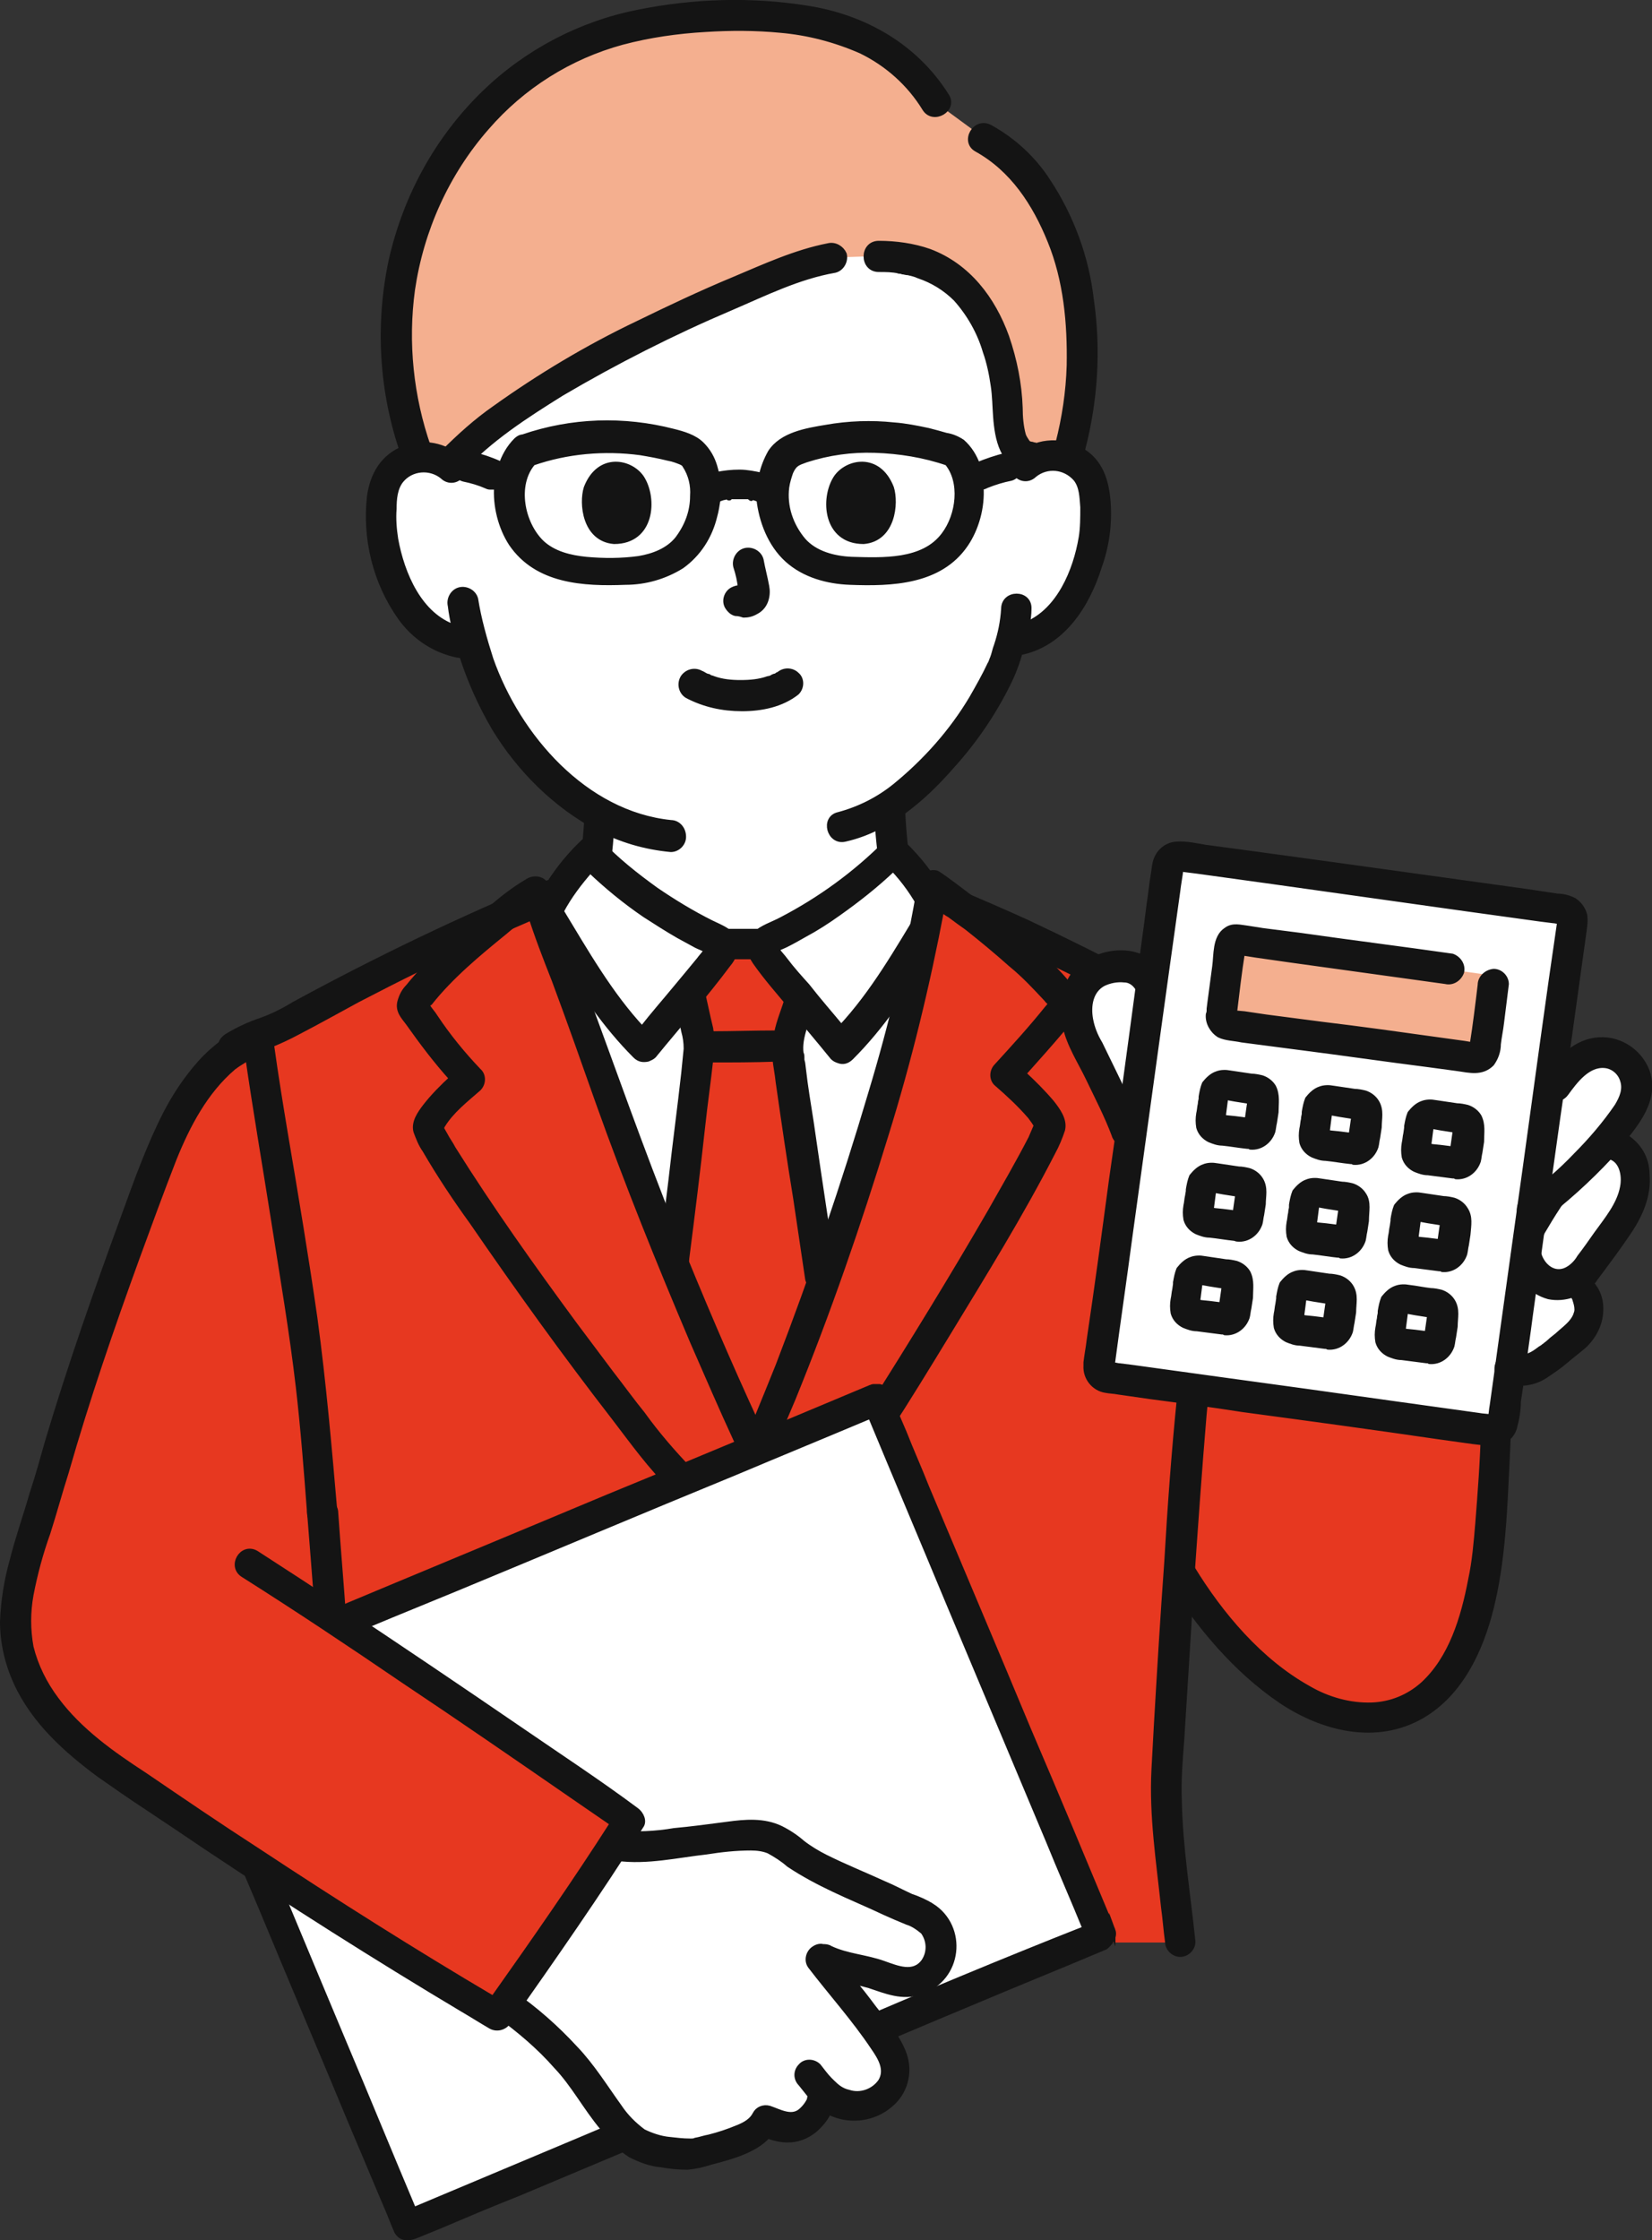
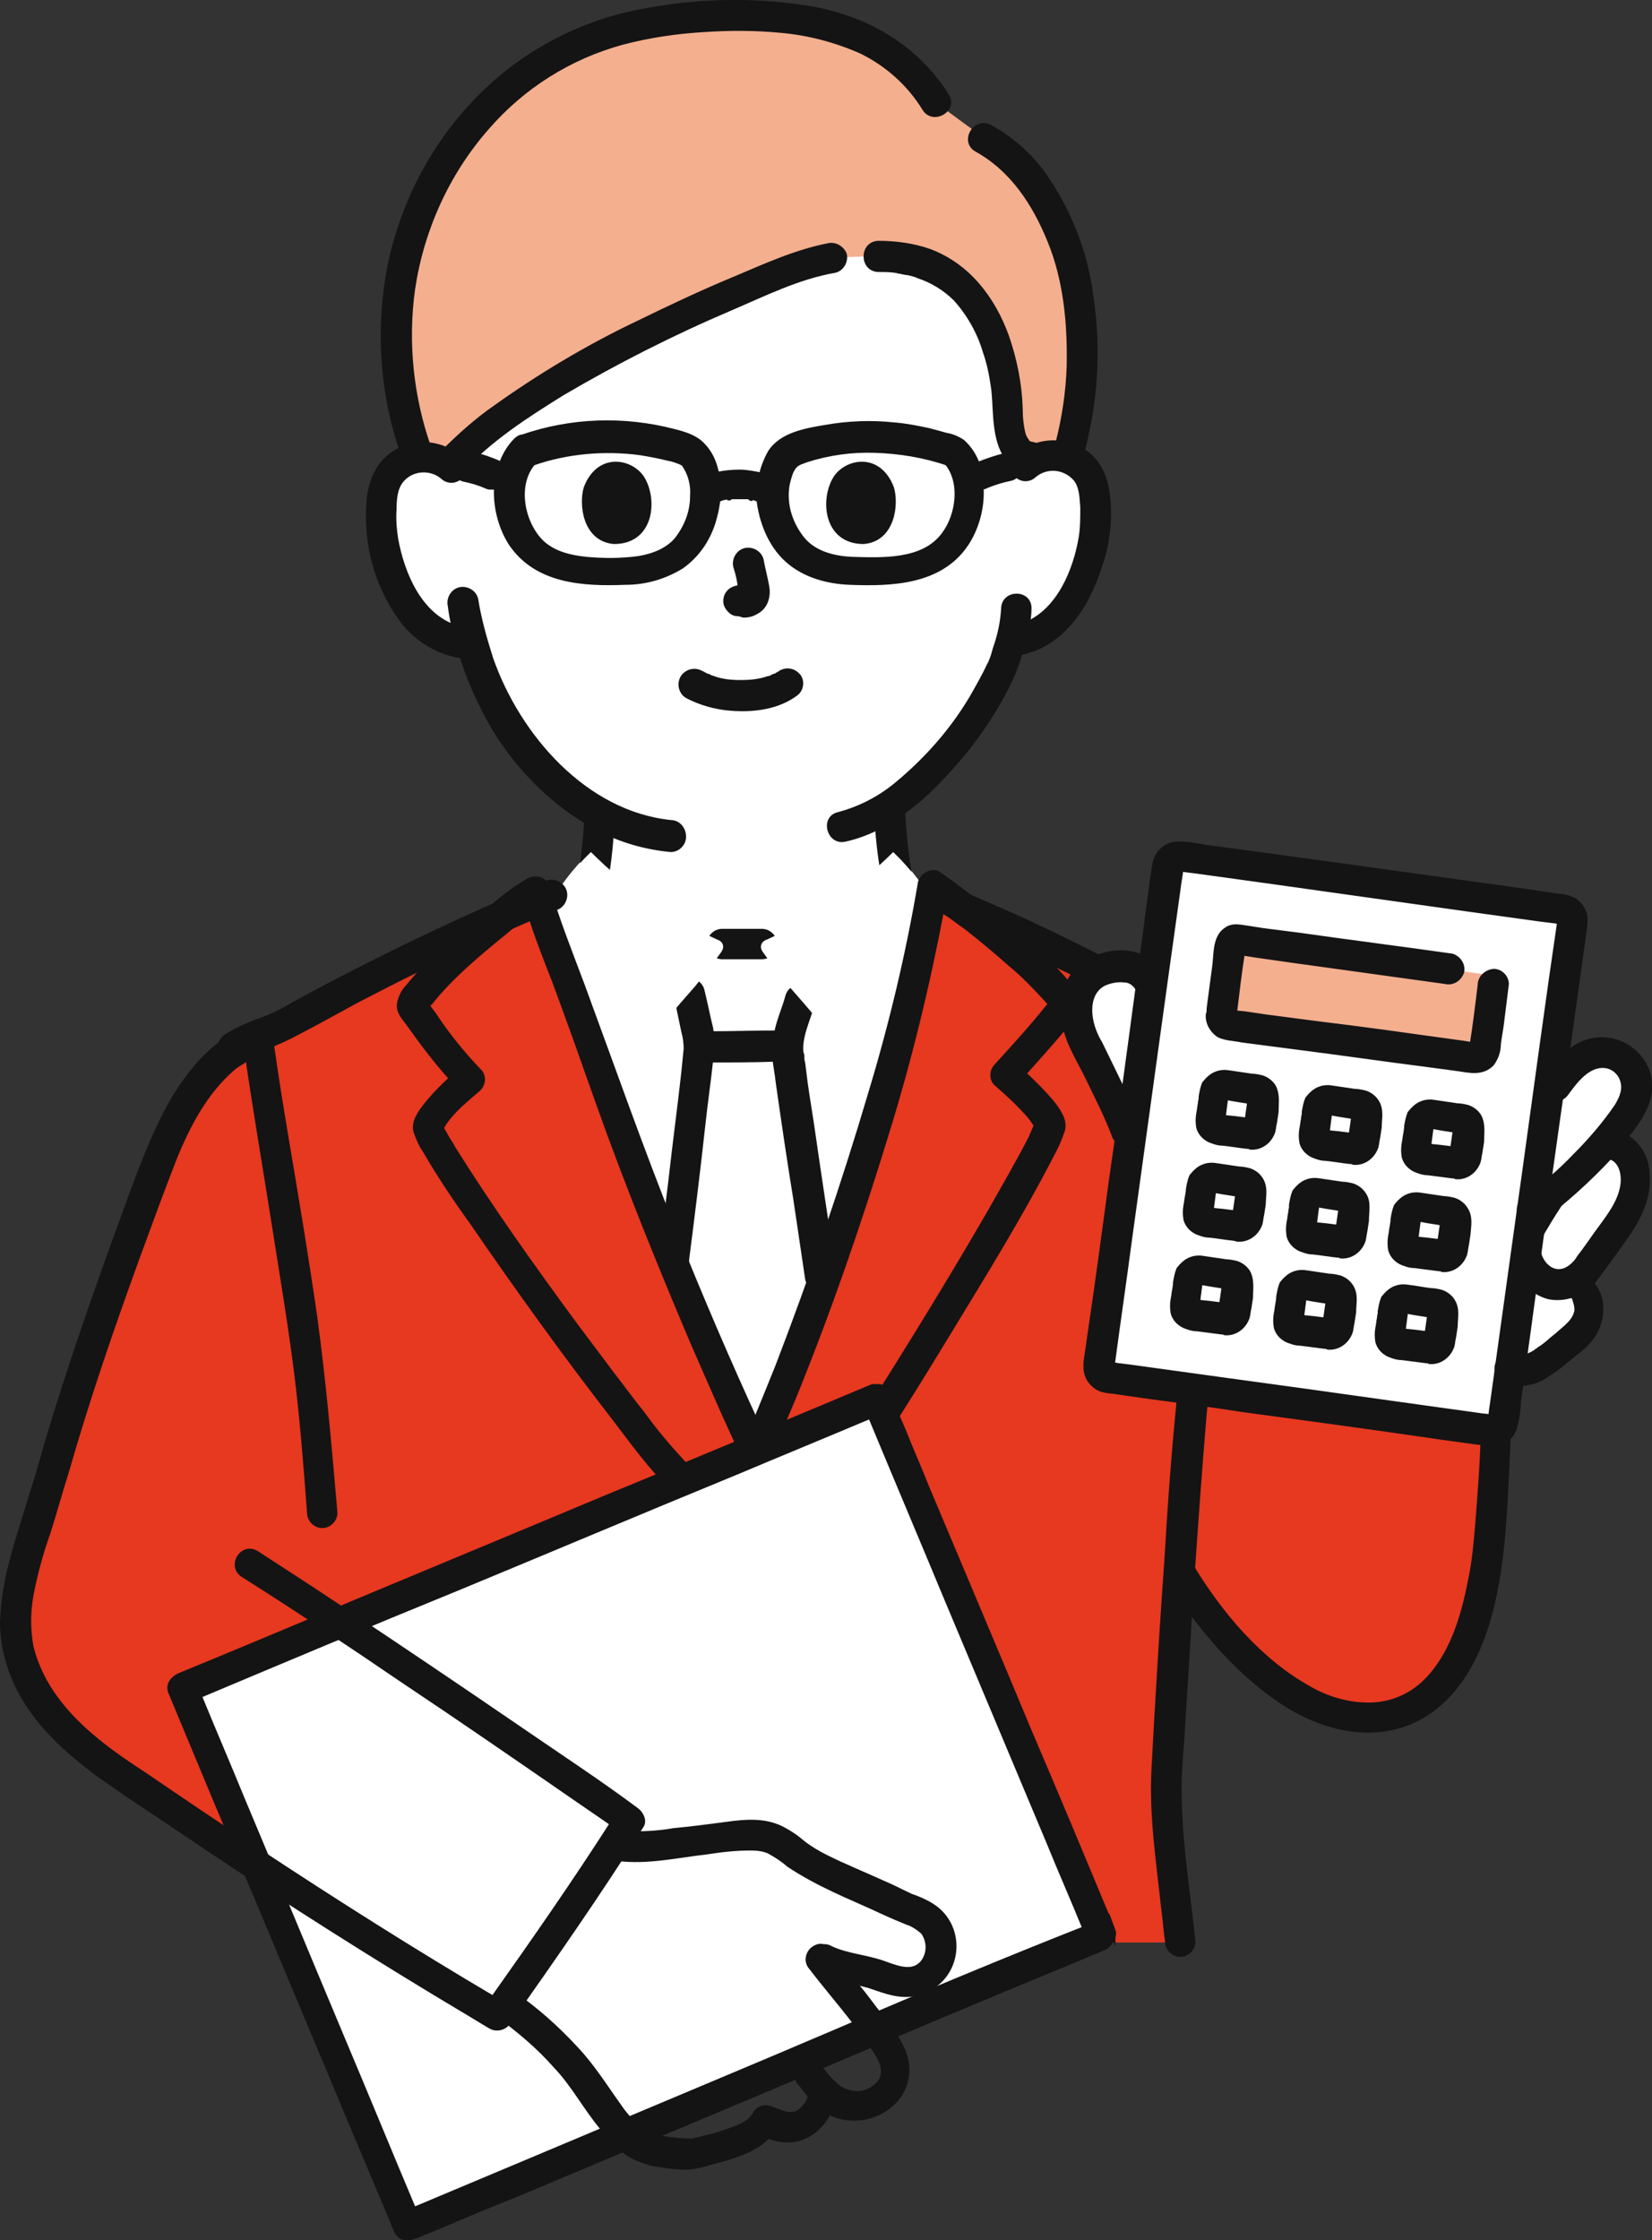
<svg xmlns="http://www.w3.org/2000/svg" id="レイヤー_1" viewBox="0 0 206.6 280">
  <rect x="0" y="0" width="206.6" height="280" fill="#333333" stroke="none" />
  <style>.st0{fill:#e73820}.st1{fill:#fff}.st2{fill:#f4af8f}.st3{stroke-linecap:round;stroke-linejoin:round}.st3,.st4,.st5{fill:#141414;stroke:#141414;stroke-width:.8;stroke-miterlimit:10}.st5{stroke-width:.5;stroke-linecap:round;stroke-linejoin:round}</style>
  <path class="st0" d="M185.6 154.1c-1-8.9-33.6-24.9-35.3-25.8-10.6-5.7-19.7-10.5-31.7-15.5 0 0-.9-.3-2.1-.8-.7 3.5-2.3 11.8-4.6 20.3-.5 1.7-.9 3.4-1.4 5.1-5 16.9-11.1 33.5-15.9 44.2-.7-1.5-1.1-2.4-1.1-2.4-4.3-9.3-12.4-28.1-18.2-44.9-3.4-9.6-6.3-17-7.8-21.6-12.2 5-21.5 9.9-32.2 15.7-2.5 1.3-5.7 1.6-7.4 4.2-2.2 2-5 5.6-7.2 10.9-4.3 10.6-11.5 31.4-14.5 42-2.8 10.1-6.4 16.9-2.6 24.6 3.8 7.8 12.1 12.3 18.1 16.3 6.5 4.4 13.2 8.8 19.8 13-.1 1.2-.2 2.3-.4 3.4h106.6c-.2-1.6-.3-3.3-.5-5-.6-5.4-1.4-10.9-1.1-16.3.2-2.8.8-13.8 1.6-25.1l.3.6c5 8 15 19.3 25 17.8 11.1-1.6 13.1-15.9 13.7-24.8.6-12.1.3-24.1-1.1-35.9z" />
  <path class="st1" d="M128.3 58.2c1.2-1 2.7-1.5 4.3-1.3 1.5.2 2.8 1.1 3.6 2.4.4.9.7 1.9.7 2.9.3 3.9-.4 7.8-2.2 11.3-.8 1.8-2 3.3-3.5 4.6-1.2 1-2.7 1.6-4.2 1.9l-.7.1c-.3 1.3-.7 2.4-.9 2.9-1.1 3-6.8 12.6-14.2 17.5 0 3 .3 6 .9 9 .5 2.9.3 5.5 4.4 7 .3.1 4.7 2.2 5.4 2.4 0 0-1.3 22.3-30.5 22.3s-24.3-23.8-24.3-23.8c.5-.2 2.5-.9 2.7-1 4-1.5 3.9-4.1 4.4-7 .5-2.7.7-5.4.9-8.1-3.5-2-6.5-4.6-9-7.7-3.2-4-5.6-8.6-6.9-13.5l-1.4-.2c-1.5-.3-3-.9-4.2-1.9-1.6-1-2.8-2.6-3.6-4.4-1.8-3.5-2.5-7.4-2.2-11.3 0-1 .3-2 .7-2.9.8-1.3 2.1-2.2 3.6-2.4 1.5-.2 3.1.2 4.3 1.3 0 0-.4-34.2 36.7-34.2 38-.1 35.2 34.1 35.2 34.1z" />
  <path class="st2" d="M117 12.8C110.6 2.3 98 1.4 87.9 2.1c-11.7.8-20.6 4-28.4 13C48 28.4 47.9 44.9 52.3 57c1.4-.2 2.9.2 4 1 6-6.8 21.7-16 42.8-24.4 1.6-.6 3.2-1.1 4.9-1.4l5.9-.2c5.7 0 13.1 2.1 15.6 14.6 1.1 4.2-.8 11 4.6 10.5.8-.3 1.7-.4 2.5-.2.3 0 .5.1.8.2 2.9-8.8 2.2-20.3-.4-27.1-1.8-4.5-4.5-9.8-10-12.8l-6-4.4z" />
  <path class="st3" d="M53.5 55.9c-2.2-6.3-2.9-13.1-2-19.7 1.1-7.5 4.3-14.6 9.3-20.3 4.5-5.2 10.4-8.9 17-10.7 3.4-.9 6.9-1.4 10.4-1.6 3.1-.2 6.3-.2 9.4.1 3.5.3 6.9 1.2 10.1 2.6 3.3 1.6 6.1 4.1 8 7.2 1 1.7 3.7.1 2.6-1.5-3.9-6.2-10.3-9.8-17.4-10.9C94 0 86.8.2 79.9 1.6 72.7 3 66 6.5 60.7 11.6c-5.9 5.7-9.9 13-11.7 21-1.7 8-1.2 16.4 1.5 24.1.7 1.9 3.6 1.1 3-.8zm68.7-37.3c4.5 2.5 7.3 6.8 9.2 11.5 2 4.9 2.5 10.3 2.4 15.6-.1 3.3-.6 6.6-1.4 9.7-.5 1.9 2.4 2.7 2.9.8 1.6-6.1 2-12.5 1.1-18.7-.6-5.3-2.5-10.4-5.4-14.8-1.8-2.8-4.3-5.1-7.2-6.7-1.8-1-3.3 1.7-1.6 2.6z" />
  <path class="st3" d="M103.6 30.8c-4.1.8-8 2.6-11.8 4.2-4.1 1.7-8.1 3.6-12 5.5-6.3 3-12.3 6.6-17.9 10.6-2.3 1.6-4.4 3.5-6.4 5.5-1.3 1.4.8 3.6 2.1 2.1 3.6-3.9 8.1-6.8 12.6-9.6 6.8-4 13.9-7.6 21.2-10.7 4.2-1.8 8.4-3.9 13-4.7.8-.2 1.3-1.1 1.1-1.9-.3-.7-1.1-1.2-1.9-1zm6.3 2.8c.9 0 1.7 0 2.6.2-.4 0 .3 0 .4.1.2 0 .4.1.7.1.4.1.9.2 1.3.4 1.8.6 3.4 1.6 4.7 2.9 1.7 1.9 3 4.2 3.7 6.6.5 1.4.8 2.9 1 4.3.2 1.3.2 2.6.3 3.9.2 2.7.8 6 4 6.6.8.2 1.6-.3 1.9-1.1.2-.8-.3-1.6-1.1-1.9-.2 0-.3-.1-.5-.1 0 0-.3-.1-.1 0-.3-.1-.1 0-.4-.3-.2-.3-.4-.6-.5-.9-.3-1.1-.4-2.3-.4-3.4-.1-3-.7-6-1.7-8.9-1.7-4.7-4.8-8.8-9.6-10.6-2-.7-4.2-1-6.3-1-2 0-2 3.1 0 3.1zm74.2 120.9c1.4 8 1.9 16.2 1.5 24.3-.1 3.9-.4 7.8-.7 11.6-.2 2.4-.4 4.8-.9 7.1-.9 4.7-2.4 9.8-6 13.1-1.8 1.6-4 2.5-6.4 2.6-2.8.1-5.6-.7-8-2.1-6.1-3.4-11-9.2-14.6-15.1-1-1.7-3.7-.1-2.6 1.5 3.6 5.7 8.2 11.2 13.8 15 5.2 3.5 11.9 5.2 17.6 1.9 4.8-2.8 7.3-8.2 8.6-13.4 1.5-6 1.7-12.4 2-18.5.5-9.7.3-19.3-1.4-28.9-.2-.8-1.1-1.3-1.9-1.1-.7.3-1.2 1.2-1 2z" />
  <path class="st1" d="M114.8 109.9c-.9-1.2-1.9-2.4-3-3.4-4.5 4.5-9.8 8.2-15.7 10.9-.3.1-.7.3-.8.7-.1.3 0 .6.2.9h-5.4c.2-.3.2-.6.2-.9-.1-.3-.5-.5-.8-.7-5.8-2.7-11.1-6.4-15.7-10.9-2.2 2.1-4.1 4.6-5.5 7.4l-.2.4c1.6 4.8 4.2 11.7 7 19.9C81 151 89 169.8 93.3 179.1l1.1 2.4c4.8-10.7 10.8-27.3 15.9-44.2 2.8-9.4 4.9-20.1 5.8-25.1-.3-.8-.8-1.5-1.3-2.3z" />
  <path class="st3" d="M109.7 101c.1 2.4.3 4.9.7 7.3.2 1.7.5 3.4.9 5 .5 1.7 1.6 3.1 3.1 4 .5.3.9.5 1.4.7.1 0 .6.2.2.1-.3-.1 0 0 0 0 .5.2 1 .4 1.5.7 1.2.5 2.4 1.1 3.6 1.6.7.4 1.6.2 2.1-.5.4-.7.2-1.7-.5-2.1-1.3-.6-2.5-1.2-3.8-1.7-1.3-.6-2.9-1-3.9-2.1-.4-.5-.7-1.1-.9-1.8-.2-.8-.3-1.7-.4-2.6-.5-2.8-.8-5.7-.9-8.5-.1-2-3.1-2-3.1-.1zm-42.2 18.1c1.3-.5 2.7-.9 4-1.5 1.6-.8 2.9-2.2 3.4-3.8.4-1.5.7-3.1.9-4.6.4-2.5.6-5 .7-7.5.1-2-3-2-3 0-.1 2.2-.3 4.4-.6 6.6-.2 1.4-.4 2.9-.8 4.3-.1.5-.3.9-.6 1.3-.4.5-1 .9-1.6 1.2-1.1.5-2.2.8-3.3 1.2-.8.2-1.3 1.1-1.1 1.9.4.7 1.2 1.2 2 .9z" />
-   <path class="st0" d="M99.4 127.1c.3-.8.5-1.6.7-2.3-.5-.6-.9-1.1-1.3-1.6-1.2-1.3-2.2-2.7-3.2-4.2-.2-.3-.2-.6-.2-.9h-5c.1.3 0 .6-.2.9-1 1.4-2.1 2.8-3.2 4.2l-.6.8c.2 1.2.5 2.4.8 3.6.1.3.2.6.2 1 .2.7.3 1.4.4 2.2 0 .5-1.7 14.5-3.3 27.3 3.5 8.6 6.8 16.2 9.1 21.1 0 0 .4.9 1.1 2.4 2.5-5.7 5.4-13 8.3-21.1-2-13.2-4.3-28.7-4.3-29.5-.1-1.4.2-2.7.7-3.9z" />
  <path class="st3" d="M104.1 158.8c-.8-5.6-1.7-11.3-2.5-16.9-.3-2.2-.7-4.4-1-6.6l-.3-2.4-.1-.4v-.3c0-.2 0-.4-.1-.5-.3-2.1.9-4.3 1.4-6.3.5-1.9-2.4-2.7-2.9-.8-.4 1.5-1.1 3-1.4 4.6-2.8 0-5.6.1-8.3.1 0-.2-.1-.5-.1-.7-.4-1.6-.7-3.2-1.1-4.8-.2-.8-1.1-1.3-1.9-1.1-.8.2-1.3 1.1-1.1 1.9.3 1.4.6 2.9.9 4.3.2.7.3 1.4.3 2.2l-.3 3c-.5 4.5-1.1 8.9-1.6 13.4-.4 3.3-.8 6.5-1.2 9.8 0 .8.7 1.5 1.5 1.5s1.5-.7 1.5-1.5c.7-5.5 1.4-11.1 2-16.6.3-2.8.7-5.5 1-8.3 2.7 0 5.5 0 8.2-.1.1 1 .3 1.9.4 2.9.7 4.9 1.4 9.7 2.2 14.6.5 3.4 1 6.7 1.5 10.1.2.8 1.1 1.3 1.9 1.1.9-.6 1.3-1.4 1.1-2.2zm-8.8-42.3h-5c-.8 0-1.5.7-1.5 1.5s.7 1.5 1.5 1.5h5c.8 0 1.5-.7 1.5-1.5s-.7-1.5-1.5-1.5z" />
  <path class="st1" d="M105.2 131c5-5 8.3-11 12-17.1-1.4-2.8-3.2-5.2-5.5-7.4-4.5 4.5-9.8 8.2-15.7 10.9-.3.1-.7.3-.8.7-.1.3 0 .6.2.9 1 1.4 2.1 2.8 3.2 4.2 2.3 2.6 5.1 5.9 6.6 7.8zm-24.8 0c-5-5-8.3-11-12-17.1 1.4-2.8 3.2-5.2 5.5-7.4 4.5 4.5 9.8 8.2 15.7 10.9.3.1.7.3.8.7.1.3 0 .6-.2.9-1 1.4-2.1 2.8-3.2 4.2-2.3 2.6-5.1 5.9-6.6 7.8z" />
-   <path class="st3" d="M118.7 113.5c-.2-.6-.5-1.2-.9-1.7-1.3-2.3-3-4.5-4.9-6.3-.6-.6-1.5-.6-2.1 0-3.8 3.8-8.2 7-13 9.5-1.1.6-2.5 1-3.4 1.9-.9 1-.6 2.3.1 3.3 1.4 2 3 3.8 4.5 5.6 1.7 2.1 3.5 4.2 5.2 6.3.2.2.4.3.7.4.5.2 1 .1 1.5-.4 3.8-3.8 6.8-8.3 9.6-12.9.7-1.2 1.4-2.3 2.1-3.5.2-.8.8-1.4.6-2.2zM98.1 120c-.2-.3-.8-.9-1.1-1.4.1 0 .1-.1.2-.1.4-.2.7-.3 1.1-.5.8-.4 1.5-.8 2.2-1.2 1.5-.8 2.9-1.7 4.3-2.7 2.4-1.7 4.7-3.5 6.9-5.6 1.5 1.6 2.7 3.3 3.7 5.2-3.1 5.1-6.1 10.4-10.2 14.8-1.4-1.7-2.9-3.4-4.3-5.2-.9-1-1.9-2.1-2.8-3.3zm-9.2-4.6c-2.4-1.2-4.7-2.6-6.9-4.1-2.5-1.8-4.9-3.7-7-5.9-.6-.6-1.5-.6-2.1 0-1.9 1.8-3.6 4-4.9 6.3-.4.5-.7 1.1-.9 1.7-.2.8.4 1.5.7 2.1.7 1.2 1.4 2.3 2.1 3.5 2.8 4.6 5.8 9.1 9.6 12.9.5.5 1 .5 1.5.4.2-.1.5-.2.7-.4 3.1-3.8 6.4-7.5 9.3-11.4.6-.7 1-1.6 1-2.5-.3-1.5-1.9-2-3.1-2.6zm-4.3 8.1c-1.4 1.7-2.9 3.4-4.3 5.2-4.1-4.4-7.1-9.7-10.2-14.8 1-1.9 2.3-3.6 3.7-5.2 2.1 2 4.4 3.9 6.9 5.6 1.4.9 2.8 1.8 4.2 2.6.7.4 1.5.8 2.2 1.2.4.2.7.3 1.1.5.1 0 .2.1.3.1-.3.5-.8 1-1 1.3-.9 1.1-1.9 2.3-2.9 3.5zm4.4-4.7c0 .1 0 .1 0 0 .2.1.1.1 0 0zM38.8 189c.6 7.5 1.2 15.1 1.7 22.6.4 5.5 1 11.1.5 16.6-.4 4.9-1 9.7-1.5 14.6 0 .8.7 1.5 1.5 1.5s1.5-.7 1.5-1.5c.8-7.5 2-15.1 1.6-22.7l-1.2-17.7c-.3-4.4-.7-8.9-1-13.3 0-.8-.7-1.5-1.5-1.5-.9-.1-1.6.6-1.6 1.4z" />
  <path class="st3" d="M31 131.6c1 7 2.2 13.9 3.3 20.9 1.1 7 2.3 14 3.1 20.9.6 5.2 1 10.4 1.4 15.7 0 .8.7 1.5 1.5 1.5s1.5-.7 1.5-1.5c-.7-8.1-1.4-16.2-2.5-24.3-1.1-7.7-2.4-15.4-3.7-23.1-.6-3.6-1.2-7.3-1.7-10.9-.2-.8-1.1-1.3-1.9-1.1-.7.3-1.2 1.1-1 1.9zm87.2-17.4c10.1 4.3 20 9.1 29.6 14.4 1.3.8 2.7 1.4 4.2 2 1.3.4 2.6 1 3.7 1.8.7.4 1.7.2 2.1-.5.4-.7.2-1.6-.5-2.1-2-1.5-4.7-2-6.9-3.2-2.5-1.3-4.9-2.7-7.4-4-4.8-2.5-9.8-5-14.7-7.3-3.1-1.4-6.1-2.7-9.2-4-.8-.2-1.6.3-1.9 1.1-.3.7.2 1.5 1 1.8z" />
  <path class="st3" d="M154.1 130.4l-3.6 23.1c-1 7-2.2 14-2.9 21.1-.7 6.9-1.2 13.8-1.6 20.7-.5 6.8-.9 13.6-1.3 20.4-.1 1.8-.2 3.7-.3 5.5-.3 5.8.6 11.5 1.2 17.2.2 1.4.3 2.9.5 4.3 0 .8.7 1.5 1.5 1.5s1.5-.7 1.5-1.5c-.6-5.9-1.6-11.8-1.7-17.7-.1-2.5.1-5 .3-7.5l1.2-19.2c.5-7.2 1-14.4 1.6-21.5.6-6.6 1.5-12.8 2.5-19.4 1.2-8 2.4-16.1 3.7-24.1l.3-2.1c.2-.8-.3-1.6-1.1-1.9-.7-.1-1.5.3-1.8 1.1z" />
  <path class="st0" d="M88.5 199.5c0-6.5 1.9-9.3 3.6-12.8 5-10 12.4-29.5 18.3-49.5 3.2-10.8 5.6-22.9 6.2-26.2.7.4 1.1.7 1.1.7 3.5 2 16.3 12.7 15.4 14-1.3 1.8-5.3 6.3-7.4 8.6 2.6 2.3 5.4 5 5.6 6.3.3 1.8-22.3 39.1-26.8 44.8l-16 14.1z" />
  <path class="st3" d="M134.7 125.5c0-.7-.3-1.3-.7-1.8-1.2-1.6-2.7-3.1-4.2-4.4-1.9-1.7-3.9-3.4-5.9-5-1.7-1.4-6.3-4.9-6.8-5.1-.8-.2-1.6.3-1.9 1.1-1.5 8.9-3.6 17.7-6.2 26.3-3.4 11.5-7.3 22.9-11.6 34.1-1.7 4.2-3.4 8.5-5.3 12.6-1.6 3.4-3.6 6.8-4.5 10.5-.6 2.8-.7 5.7-.4 8.6l.9 9.9c.9 9.7 1.9 19.4 3.1 29.1.1 1.2.3 2.3.4 3.5 0 .8.7 1.5 1.5 1.5s1.5-.7 1.5-1.5c-1.2-9.8-2.2-19.5-3.2-29.3-.4-3.7-.7-7.4-1-11.2-.3-2.2-.4-4.4-.3-6.7.1-2.1.6-4.2 1.4-6.2.6-1.5 1.5-3.2 2.3-4.7 1.9-3.9 3.6-8 5.3-12 4.4-10.8 8.2-21.8 11.6-32.9 2.9-9.3 5.2-18.8 7-28.3.4.2.7.5 1.1.7.8.6 1.5 1.1 2.2 1.6 1.9 1.5 3.7 3 5.5 4.6 1.6 1.3 3 2.8 4.4 4.3.1.1.2.3.4.4l.1.1v.1s0 .1.1.1c-.2.2-.3.4-.5.6-2 2.5-4.2 4.9-6.3 7.2-.6.6-.6 1.6 0 2.1 1.5 1.3 2.9 2.6 4.2 4.1.3.4.6.8.8 1.2 0 .1 0 .1-.1.2-.2.5-.4.9-.6 1.4-1.6 3.1-3.4 6.2-5.1 9.2-4.8 8.3-9.8 16.4-14.9 24.5-1.1 1.8-2.3 3.5-3.4 5.3-.4.6-.9 1.3-1.3 1.9-.2.3-.4.5-.5.7-.1.1-.2.2-.2.3v.1c-.1.1-.1.1 0 0-.5.6-.5 1.5 0 2.1.6.6 1.6.6 2.1 0 1.9-2.4 3.5-5.1 5.2-7.6 2.6-4 5.1-8.1 7.6-12.2 4.5-7.4 9.1-14.8 13.1-22.6.5-.9.9-1.9 1.2-2.8.3-1.2-.6-2.4-1.3-3.3-1.1-1.3-2.3-2.5-3.6-3.7 1.7-1.9 3.4-3.8 5-5.7.6-.8 1.7-1.8 1.8-3zm-3.1.2s0 .1.1.1c0 0 0 .1.1.1-.2-.1-.2-.2-.2-.2zm.1-.7c0-.1 0-.1.1-.1l-.1.1z" />
  <path class="st0" d="M85.1 184.9c-5.9-5.7-31.9-42.2-31.6-44 .2-1.3 2.7-3.8 5.2-6-2.3-2.3-5.7-7.1-7.1-9-1-1.3 11.6-12.3 15.1-14.4l.5-.3c1.4 4.7 4.5 12.8 8 22.9 5.9 16.8 13.9 35.6 18.2 44.9l-8.3 5.9z" />
  <path class="st3" d="M94.7 178.3c-3.7-8-7.2-16.2-10.5-24.4-4.1-10.2-7.7-20.5-11.5-30.8-1.5-4-3.1-8-4.3-12.1-.4-1.2-1.7-1.3-2.5-.7-1.7 1-3.2 2.2-4.7 3.5-1.9 1.6-3.8 3.3-5.7 5-1.6 1.4-3.1 3-4.4 4.6-.5.5-.8 1.1-1 1.8-.3 1.1.4 1.8 1 2.6 1.7 2.4 3.5 4.8 5.5 7-1.2 1.1-2.4 2.3-3.4 3.6-.6.8-1.4 1.9-1.1 3 .3.8.6 1.6 1.1 2.3 1.8 3.1 3.8 6.1 5.9 9 5.7 8.3 11.6 16.5 17.8 24.5 2.3 3 4.5 6.1 7.2 8.7 1.4 1.4 3.6-.8 2.1-2.1-2.1-2.2-4.1-4.5-5.9-7-1.3-1.6-2.6-3.4-4-5.2l-4.5-6c-5.3-7.2-10.5-14.5-15.2-22-.3-.6-.7-1.1-1-1.7-.1-.2-.3-.5-.4-.7 0-.1-.1-.1-.1-.2.1-.1.1-.3.2-.4 1.1-1.8 2.9-3.2 4.5-4.6.6-.6.6-1.6 0-2.1-2-2.1-3.8-4.3-5.4-6.7-.3-.5-.7-.9-1-1.4 0 0 0-.1-.1-.1 0 0 0-.1.1-.1 0-.1.2-.3.3-.3 2.6-3.3 6.1-6.2 9.3-8.8.5-.4.9-.8 1.4-1.1.6-.5.6-.5 1.2-.9.2-.2.5-.4.7-.5.9 2.9 2 5.7 3.1 8.5 1.9 5.1 3.7 10.2 5.5 15.3 3.6 10.1 7.6 20 11.8 29.9 1.8 4.1 3.6 8.3 5.5 12.4.4.7 1.4 1 2.1.5.6-.6.8-1.5.4-2.3zm-39.6-37.4c0-.1 0-.1-.1-.1 0-.2 0-.2.1.1zM53 126c0 .2 0 .1 0 0z" />
  <path class="st1" d="M109.5 174.8c-26.2 11-59.9 24.9-86.8 36.2 7.8 18.6 22.9 54.8 28.1 67.2 34-14.1 58.2-24.5 86.7-36.4-5.5-13.5-22.4-53.7-28-67z" />
  <path class="st4" d="M139.1 241.3c-3.5-8.4-7-16.8-10.6-25.2-4.2-10.1-8.5-20.2-12.7-30.2-.9-2.3-1.9-4.5-2.8-6.8-.4-.9-.8-1.9-1.2-2.8-.2-.6-.5-1.3-.8-1.9-.2-.5-.5-.9-1-1h-.8c-.1 0-.2.1-.3.1-11 4.6-21.9 9.2-32.9 13.7-11.7 4.9-23.3 9.7-35 14.6-6.2 2.6-12.4 5.2-18.5 7.7-.7.3-1.4 1-1.1 1.9 3.7 8.9 7.4 17.8 11.2 26.7 3.9 9.4 7.9 18.8 11.8 28.2 1.5 3.5 2.9 6.9 4.4 10.4.3.8.6 1.5.9 2.2.6 1 1.6.8 2.5.4l2.7-1.1c3.3-1.4 6.6-2.8 9.9-4.1l35.7-15c11.1-4.7 22.2-9.4 33.4-14l4.3-1.8c.5-.4 1.2-1.2.9-2zm-34.2 12.6c-11 4.7-22.1 9.3-33.2 14-6.7 2.8-13.3 5.6-20 8.4-3-7.1-5.9-14.2-8.9-21.3-4.2-10-8.3-19.9-12.5-29.9-1.8-4.4-3.7-8.8-5.5-13.2 10.7-4.5 21.4-9 32.2-13.4 11.6-4.8 23.2-9.7 34.9-14.5 5.7-2.4 11.3-4.7 17-7.1 3.2 7.7 6.5 15.5 9.7 23.2l12.6 30c1.5 3.7 3.1 7.3 4.6 11-10.4 4.1-20.7 8.4-30.9 12.8z" />
-   <path class="st1" d="M117.1 240.9c-.9-1.6-2.9-2-4.5-2.8-3.7-1.8-7.5-3.3-11.2-5.2-1.8-.9-3.4-2.8-5.4-3.3-1.9-.5-4.6 0-6.6.2-3.5.3-8.8 1.4-12.2 1l-.4-.1c-4.3 6.5-8.7 12.9-13.2 19.3l-.1.5c3.5 2.5 6.7 5.4 9.4 8.8 2.1 2.8 3.8 6 6.4 8.2 2.2 1.9 7.2 1.9 7.6 1.8 2.8-.7 7.9-1.7 9-4.2 2.1.9 3.6 1.3 5.1.3 1.6-1.2 2.2-2.2 1.8-3.7 1.1 1.1 2.6 1.8 4.2 1.7 2.4 0 5.5-1.9 5.5-4.6 0-2.3-2.7-5.2-4.1-7-1.5-2.1-3.9-4.8-5.7-7.3 2.1 1.5 5.1 1.5 7.5 2.4 2.3.8 4.4 1.7 6.5-.3 1.3-1.4 1.4-3.9.4-5.7z" />
  <path class="st4" d="M116.5 238.3c-.8-.5-1.7-.9-2.6-1.2-1.1-.5-2.2-1.1-3.4-1.6-2.4-1.1-4.9-2.1-7.3-3.3-1-.5-2-1.1-2.9-1.8-.8-.7-1.7-1.3-2.7-1.8-2.1-1-4.4-.8-6.6-.5-2.3.3-4.5.6-6.7.8-2.3.4-4.7.5-7.1.3-.8 0-1.5.7-1.5 1.5s.7 1.5 1.5 1.5c3.7.5 7.5-.4 11.1-.8 1.9-.3 3.7-.5 5.6-.5.8 0 1.6.1 2.3.4.9.5 1.7 1 2.5 1.7 1.8 1.2 3.7 2.2 5.6 3.1 2.1 1 4.3 1.9 6.4 2.9.9.4 1.8.8 2.8 1.2.7.2 1.4.7 2 1.2.8 1.1.9 2.6.1 3.8-1.3 1.8-3.4.9-5.1.3-2.2-.8-4.6-.9-6.7-1.9-.3-.2-.6-.2-.9-.2-.3-.1-.7 0-1 .2-.7.4-1 1.4-.5 2.1 2.6 3.4 5.5 6.6 7.9 10.2.9 1.3 1.8 2.8.9 4.3-.9 1.3-2.6 1.9-4.1 1.4-.9-.2-1.5-.7-2.1-1.3l-.3-.3c-.5-.5-1-1.2-1.4-1.7-.6-.6-1.6-.6-2.1 0-.6.6-.6 1.5 0 2.1l1.2 1.5v.1s-.1.4-.1.5c-.3.6-.7 1.1-1.2 1.5-1.2.9-2.7 0-3.9-.4-.7-.2-1.4.1-1.7.7-.4.8-1.2 1.3-2.2 1.7-1.2.5-2.4.9-3.6 1.2-.6.1-1.1.3-1.7.4-.2.1-.4.1-.6.1h-.1c-.9 0-1.7-.1-2.6-.2-1.1-.1-2.3-.5-3.3-1-1.2-.9-2.2-1.9-3-3.1-1.8-2.5-3.4-5.1-5.5-7.3-2.4-2.6-5-4.9-7.9-6.9-.7-.4-1.7-.2-2.1.5-.4.7-.2 1.7.5 2.1 2.6 1.9 5.1 4 7.2 6.4 2.2 2.3 3.7 5.2 5.8 7.7.9 1.3 2.1 2.5 3.5 3.4 1.2.6 2.5 1.1 3.8 1.2 1.1.2 2.2.3 3.3.3 1-.1 1.9-.3 2.8-.6 2.3-.6 5.5-1.4 7.2-3.3.8.3 1.7.5 2.5.5 1.2 0 2.3-.4 3.3-1.2.7-.6 1.4-1.4 1.8-2.3.2.1.5.2.7.3 2.3.9 5 .5 6.9-1.1 1.9-1.5 2.6-4 1.8-6.3-.8-2.2-2.4-4-3.8-5.8-.9-1.2-1.8-2.4-2.8-3.5.8.2 1.5.4 2.3.6 2.1.7 4.2 1.6 6.4.8 4.9-1.6 5.5-8 1.4-10.6z" />
-   <path class="st0" d="M31.3 195.6c11.5 7.2 43.9 29.4 47.5 32.1-5.3 8.3-11 16.4-16.6 24.5-11.8-7-26.7-16.4-40.5-25.8-6-4.1-14.3-8.6-18.1-16.3l27.7-14.5z" />
  <path class="st3" d="M79.5 226.3c-4.7-3.5-9.6-6.7-14.4-10-7.6-5.2-15.3-10.4-23-15.5-3.3-2.2-6.7-4.4-10.1-6.6-1.7-1-3.2 1.6-1.5 2.6 6.8 4.3 13.4 8.7 20 13.2 7.2 4.8 14.3 9.7 21.4 14.6l4.8 3.3c-4.8 7.5-9.9 14.8-15 22-10-5.9-19.8-12.1-29.5-18.5-4.8-3.1-9.5-6.3-14.2-9.5-4-2.6-8.1-5.5-11-9.4-1.5-2-2.6-4.2-3.2-6.6-.4-2.2-.4-4.4 0-6.6.5-2.6 1.2-5.2 2.1-7.7.8-2.5 1.5-5.1 2.3-7.6 2.6-9.1 5.7-18.1 8.9-26.9 1.5-4.1 3-8.2 4.6-12.3 1.7-4.2 3.9-8.4 7.4-11.4.1-.1.3-.2.4-.3l.3-.2c.3-.2.5-.3.8-.5.4-.2.6-.5.7-.8.7-.4 1.4-.7 2.1-.9 1.3-.5 2.6-1.1 3.9-1.8 2.5-1.3 5-2.7 7.4-4 5-2.6 10-5.1 15.2-7.4 3.2-1.4 6.3-2.8 9.5-4.1.8-.2 1.3-1.1 1.1-1.9-.2-.8-1.1-1.3-1.9-1.1-10.9 4.5-21.5 9.6-31.8 15.2-1.3.8-2.7 1.5-4.1 2-1.5.5-3 1.2-4.3 2-.3.2-.6.5-.7.9-.9.7-1.8 1.5-2.6 2.4-1.7 1.9-3.1 4-4.3 6.3-2.1 4.1-3.7 8.6-5.3 13-3.4 9.3-6.7 18.7-9.5 28.1-.6 2.1-1.2 4.3-1.9 6.4-.8 2.8-1.8 5.6-2.5 8.4-.7 2.5-1.1 5-1.2 7.6 0 2.6.6 5.2 1.7 7.6 2.2 4.8 6.2 8.4 10.4 11.5 2 1.4 4 2.8 6 4.1 2.4 1.6 4.8 3.2 7.3 4.9 10.5 7 21.2 13.8 32.1 20.3 1.2.7 2.3 1.4 3.5 2.1.7.4 1.6.2 2.1-.5 5.7-8.1 11.3-16.1 16.6-24.5.4-.5.1-1.4-.6-1.9zm59-163.5c-.2-2.6-.9-5.1-3.4-6.5-2.6-1.4-5.7-1.1-7.9.9-.6.6-.6 1.6 0 2.1.6.6 1.5.6 2.1 0 1.6-1.3 3.9-1.1 5.3.5.8 1 .8 2.4.9 3.6 0 1.3 0 2.6-.2 3.8-.7 4.2-2.8 9.2-6.9 10.9.1-.7.2-1.3.2-2 .1-2-3-2-3 0-.1 1.6-.4 3.1-.9 4.6-.2.5-.3 1.1-.5 1.6-.1.2-.1.3-.2.5 0 .1 0 .1-.1.2-.7 1.5-1.5 2.9-2.3 4.3-2.5 4.2-5.8 7.9-9.6 11-2.1 1.7-4.5 2.9-7.1 3.6-1.9.4-1.1 3.4.8 2.9 5.3-1.2 9.7-5 13.2-9 3-3.3 5.5-7 7.4-11 .5-1.1.9-2.2 1.2-3.3 5.3-1 8.4-5.9 9.9-10.7.9-2.5 1.3-5.2 1.1-8zm-54.6 40.1c-10.8-1.1-19.2-10.8-22.6-20.5-.8-2.5-1.5-5-1.9-7.5-.2-.8-1.1-1.3-1.9-1.1-.8.2-1.3 1.1-1.1 1.9.1.9.3 1.9.5 2.8-4.5-1.5-6.7-6.7-7.5-11.1-.2-1.3-.3-2.6-.2-3.8 0-1.2.1-2.6.9-3.6 1.3-1.6 3.7-1.8 5.3-.5.6.6 1.5.6 2.1 0 .6-.6.6-1.6 0-2.1-1.9-1.7-4.6-2.2-6.9-1.3-2.6 1-3.9 3.2-4.3 5.9-.6 5.3.7 10.7 3.8 15.1 1.7 2.4 4.2 4.1 7.1 4.7.2 0 .4.1.6 0 1 3.2 2.4 6.3 4.1 9.2 3.1 5.1 7.6 9.6 12.9 12.4 2.8 1.5 5.9 2.4 9.1 2.7.8 0 1.5-.7 1.5-1.5 0-1-.7-1.7-1.5-1.7z" />
  <path class="st1" d="M140.9 120.8c1.1.1 2.1.7 2.7 1.7l51 13.3c1.4-1.9 3-3.9 5.4-4.2 2.4-.3 4.6 1.4 4.8 3.8v1.2c-.3 1.3-.9 2.5-1.7 3.5-.7 1-1.5 1.9-2.3 2.9 1.2 0 2.3.6 3 1.6.7 1 1 2.2.8 3.4 0 .5-.2 1.1-.3 1.6-.6 1.6-1.5 3.2-2.6 4.6l-2.5 3.5c-.6 1-1.4 1.9-2.4 2.5.7.3 1.2.8 1.6 1.4.4.8.5 1.6.4 2.5-.2 1-.7 2-1.5 2.7-.6.5-3.7 3.2-4.8 3.8-1 .7-2.3.8-3.5.5-.4-.2-.8-.5-1.2-.8l-46.9-28.8c-1.2-3-3.4-7.5-5.4-11.4-1.3-2.6-1.3-6.5 1.1-8.1 1.2-1.1 2.8-1.4 4.3-1.2z" />
  <path class="st1" d="M137.4 170.7c1.3-9.4 7.2-53.1 8.5-62.6.1-.7.8-1.3 1.5-1.2l48 6.7c.7.1 1.3.8 1.2 1.5-2.5 18.1-6.4 46-8.7 62.4-.1.7-.8 1.3-1.5 1.2-8.3-1.2-39.9-5.5-47.9-6.6-.7 0-1.2-.6-1.1-1.4z" />
  <path class="st5" d="M150.2 137.3v-.1.1z" />
  <path class="st3" d="M159.2 135.9c-.3-.5-.8-.9-1.4-1.1-.4-.1-.9-.2-1.3-.2l-2.7-.4c-.5-.1-1.1-.1-1.6.1-.6.2-1.1.7-1.5 1.2-.2.5-.3 1-.4 1.6v.2c0 .2-.1.4-.1.7-.1.4-.1.8-.2 1.2-.1.6-.1 1.1 0 1.7.2.7.7 1.2 1.3 1.5.5.2 1 .4 1.6.4 1 .1 2.1.3 3.1.4h.1c.1 0 .2 0 .3.1 1.2.1 2.3-.7 2.7-1.9.1-.4.1-.7.2-1.1l.2-1.3c0-1.1.2-2.1-.3-3.1zm-2.8 4.3zm.1-2.9c0 .1 0 .1 0 0zm-3.2-.5c0 .1 0 .1 0 0s0-.1 0 0zm-.4.3h-.2.2zm0 3c0 .2-.1.1 0 0zm.5-.3l-.5-.1v-.2c.1-.8.2-1.5.3-2.3v-.1h.2l1.1.2c.6.1 1.3.2 1.9.3l-.3 2.1c0 .1 0 .3-.1.4l-1.6-.2-1-.1zm49.8 2.3c.2-.3.5-.6.7-.9 1.6-2.1 3-4.6 2-7.3-1-2.6-3.7-4.2-6.4-3.8-2.8.4-4.7 2.7-6.3 4.9-.4.7-.2 1.7.5 2.1.7.4 1.6.2 2.1-.5 1.1-1.5 2.7-3.7 4.9-3.5 1.1.1 2 .9 2.3 1.9.4 1.2-.1 2.3-.7 3.3-1.5 2.2-3.3 4.3-5.2 6.2-1.9 2-4 3.8-6.3 5.4-.7.4-.9 1.4-.5 2.1.4.7 1.4 1 2.1.5 3.2-2.4 6.2-5.1 8.9-8 1.6.4 2 2.4 1.7 3.9-.4 2.2-2 4.1-3.3 5.9-.7 1-1.4 2-2.1 2.9-.4.7-1.1 1.4-1.9 1.7-1.7.6-3.1-.9-3.4-2.4-.4-1.9-3.3-1.1-2.9.8.4 2.2 2.1 4.1 4.3 4.7 1 .2 2 .1 2.9-.2.3.2.4.4.5.8.1.3.2.7.2 1.1 0 .3-.1.5-.2.8-.4.9-1.2 1.5-2 2.2-.4.4-.9.7-1.3 1.1-.2.2-.4.3-.6.5-.1 0-.2.2-.3.2-.1.1-.2.1-.3.2-.4.3-.8.6-1.3.8l-.9.3h-.6c.1 0-.6-.2-.2 0-.7-.4-1.6-.2-2.1.5-.4.7-.2 1.7.5 2.1 1.7.7 3.7.5 5.2-.5.9-.6 1.8-1.2 2.6-1.9.7-.6 1.5-1.2 2.2-1.8 1.2-1.1 2-2.6 2.1-4.2.1-1.4-.3-2.6-1.2-3.6.2-.2.4-.4.5-.6 1.5-2 3-4 4.4-6.1 1.3-2 2.3-4.3 2.1-6.8 0-2.2-1.1-3.8-2.7-4.8z" />
  <path d="M192.5 155.5l.1-.2c.1-.2 0 0 0 0 0-.1.1-.3.2-.4.1-.3.3-.6.4-.8l.9-1.5c.6-1 1.3-2 1.9-3 .4-.7.2-1.7-.5-2.1-.7-.4-1.6-.2-2.1.5-1.4 2.2-2.9 4.3-3.8 6.7-.2.8.3 1.6 1.1 1.9.8.2 1.6-.3 1.8-1.1z" fill="#141414" />
  <path class="st3" d="M144.9 121.7c-2.1-3.9-8.6-2.9-10.8.5-1.1 1.8-1.2 4.1-.8 6.1.5 2.3 1.9 4.4 2.9 6.5 1.1 2.3 2.3 4.6 3.2 7 .2.8 1.1 1.3 1.9 1.1.8-.2 1.3-1.1 1.1-1.9-1-2.3-2-4.6-3.1-6.8-.6-1.2-1.2-2.5-1.8-3.7-.6-1-1-2-1.2-3.1-.3-1.7 0-3.6 1.6-4.5.8-.4 1.8-.6 2.7-.5.7 0 1.3.4 1.7 1 .9 1.6 3.5 0 2.6-1.7z" />
  <path class="st3" d="M198.1 114.4c-.2-.8-.7-1.4-1.3-1.8-.6-.3-1.3-.5-2-.5l-4-.6-23.8-3.3-11.7-1.6-4.5-.6c-1.2-.2-2.5-.5-3.7-.4-1.4.1-2.4 1.2-2.6 2.5-.1.4-.1.9-.2 1.3-.2 1.2-.3 2.4-.5 3.6-.4 3.3-.9 6.6-1.3 9.8-1.1 8.2-2.2 16.4-3.4 24.6-.9 6.7-1.8 13.4-2.8 20.1-.1.9-.3 1.9-.4 2.8v.4c-.1 1.5 1 2.8 2.4 3 .5.1 1 .1 1.5.2l4.2.6c3.8.5 7.6 1 11.4 1.6 8.2 1.1 16.3 2.2 24.5 3.4l4.3.6 1.7.2c1.5.2 2.9-.3 3.4-1.8.3-1.1.5-2.2.5-3.3l.5-3.4c.3-2.5.7-5 1-7.4 1.5-10.9 3-21.9 4.6-32.8.7-5 1.4-10.1 2.1-15.1.1-.7.2-1.4.1-2.1zm-11.7 63zm8.7-61.9l-1 6.9c-1.5 10.6-2.9 21.1-4.4 31.7-.7 5-1.4 10.1-2.1 15.1-.3 2.2-.6 4.4-.9 6.5-.1.5-.1.9-.2 1.4v.1c-.5-.1-1.1-.1-1.6-.2-7.2-1-14.4-2-21.5-3-7.3-1-14.6-2-21.8-3l-1.6-.2c-.2 0-.5-.1-.7-.1h-.3c.7-5.3 1.5-10.7 2.2-16 1.1-8 2.2-15.9 3.3-23.9.9-6.5 1.8-13 2.7-19.4.1-.9.3-1.9.4-2.8v-.3c.1.1.1.2.1.2.1 0 .3 0 .4.1l1.6.2 9.4 1.3 24.2 3.4 9.4 1.3 1.6.2c.2 0 .5.1.7.1h.1v.4z" />
  <path class="st5" d="M147.6 108.5h-.1c0 .1.1.1.1 0z" />
  <path class="st3" d="M184.9 139.6c-.3-.5-.8-.9-1.4-1.1-.4-.1-.9-.2-1.3-.2l-2.7-.4c-.5-.1-1.1-.1-1.6.1-.6.2-1.1.7-1.5 1.2-.2.5-.3 1-.4 1.6v.2l-.1.7c-.1.4-.1.8-.2 1.2-.1.6-.1 1.1 0 1.7.2.7.7 1.2 1.3 1.5.5.2 1 .4 1.6.4l3.1.4h.1c.1 0 .2 0 .3.1 1.2.1 2.3-.7 2.7-1.9.1-.4.1-.7.2-1.1l.2-1.3c0-1.1.2-2.1-.3-3.1zm-2.8 4.3c0-.1 0-.1 0 0zm.1-2.9s0 .1 0 0c0 0 0-.1 0 0zm-3.2-.5c0-.2 0-.2 0 0zm-.4.3h-.2.2zm0 3c0-.1 0-.1 0 0 0 .2 0 .1 0 0zm.5-.4l-.5-.1v-.2c.1-.8.2-1.5.3-2.3v-.1h.2l1.1.2c.6.1 1.3.2 1.9.3l-.3 2.1c0 .1 0 .3-.1.4l-1.6-.2-1-.1z" />
  <path class="st5" d="M175.9 140.9v-.2.2zm0-.2zm-12.7-1.6v-.2.2z" />
  <path class="st3" d="M172.1 137.8c-.3-.5-.8-.9-1.4-1.1-.4-.1-.9-.2-1.3-.2l-2.7-.4c-.5-.1-1.1-.1-1.6.1-.6.2-1.1.7-1.5 1.2-.2.5-.3 1-.4 1.6v.2c0 .2-.1.4-.1.7-.1.4-.1.8-.2 1.2-.1.6-.1 1.1 0 1.7.2.7.7 1.2 1.3 1.5.5.2 1 .4 1.6.4 1 .1 2.1.3 3.1.4h.1c.1 0 .2 0 .3.1 1.2.1 2.3-.7 2.7-1.9.1-.4.1-.7.2-1.1l.2-1.3c0-1.1.3-2.1-.3-3.1zm-2.8 4.3c.1-.1.1-.1 0 0zm.2-2.9s0 .1 0 0c0 0 0-.1 0 0zm-3.2-.5c0-.2 0-.2 0 0zm-.5 3.3c0-.1 0-.1 0 0 0-.1 0-.1 0 0 0 .2 0 .1 0 0zm.6-.3l-.5-.1v-.2c.1-.8.2-1.5.3-2.3v-.1h.2l1.1.2c.6.1 1.3.2 1.9.3l-.3 2.1c0 .1 0 .3-.1.4l-1.6-.2-1-.1z" />
  <path class="st5" d="M148.6 148.9v-.2.2z" />
  <path class="st3" d="M157.6 147.5c-.3-.5-.8-.9-1.4-1.1-.4-.1-.9-.2-1.3-.2l-2.7-.4c-.5-.1-1.1-.1-1.6.1-.6.2-1.1.7-1.5 1.2-.2.5-.3 1-.4 1.6v.2l-.1.6c-.1.4-.1.8-.2 1.2-.1.6-.1 1.1 0 1.7.2.7.7 1.2 1.3 1.5.5.2 1 .4 1.6.4 1 .1 2.1.3 3.1.4.1 0 .2.1.4.1 1.2.1 2.3-.7 2.7-1.9.1-.4.1-.7.2-1.1l.2-1.3c0-1 .3-2-.3-3zm-2.8 4.3c.1 0 .1 0 0 0zm.1-2.9s0 .1 0 0c0 .1 0 .1 0 0 0 .1 0 .1 0 0 0 .1 0 .1 0 0zm-3.2-.5c0 .1 0 .1 0 0 .1-.1.1-.1 0 0zm-.4 3.3c0 .2 0 .1 0 0zm.6-.3l-.5-.1v-.2c.1-.8.2-1.5.3-2.3v-.1h.2l1.1.2c.6.1 1.3.2 1.9.3l-.3 2.1c0 .1 0 .3-.1.4l-1.6-.2-1-.1zm31.3-.2c-.3-.5-.8-.9-1.4-1.1-.4-.1-.9-.2-1.3-.2l-2.7-.4c-.5-.1-1.1-.1-1.6.1-.6.2-1.1.7-1.5 1.2-.2.5-.3 1-.4 1.6v.2l-.1.7c-.1.4-.1.8-.2 1.2-.1.6-.1 1.1 0 1.7.2.7.7 1.2 1.3 1.5.5.2 1 .4 1.6.4l3.1.4h.1c.1 0 .2 0 .3.1 1.2.1 2.3-.7 2.7-1.9.1-.4.1-.7.2-1.1l.2-1.3c.1-1.2.3-2.2-.3-3.1zm-2.7 4.2zm.1-2.9s0 .1 0 0c0 .1 0 .1 0 0 0 .1 0 .1 0 0 0 .1 0 .1 0 0zm-3.2-.5c0 .1 0 .1 0 0s0-.1 0 0zm-.4.3h-.2.2zm-.1 3s.1 0 0 0c.1 0 .1 0 0 0 0 .2 0 .1 0 0zm.6-.3l-.5-.1v-.2c.1-.8.2-1.5.3-2.3v-.1h.2l1.1.2c.6.1 1.3.2 1.9.3l-.3 2.1c0 .1 0 .3-.1.4l-1.6-.2-1-.1z" />
  <path class="st5" d="M174.3 152.5v-.2.2zm-12.7-1.8v-.1.1z" />
  <path class="st3" d="M170.5 149.4c-.3-.5-.8-.9-1.4-1.1-.4-.1-.9-.2-1.3-.2l-2.7-.4c-.5-.1-1.1-.1-1.6.1-.6.2-1.1.7-1.5 1.2-.2.5-.3 1-.4 1.6v.3c0 .2-.1.4-.1.7-.1.4-.1.8-.2 1.2-.1.6-.1 1.1 0 1.7.2.7.7 1.2 1.3 1.5.5.2 1 .4 1.6.4 1 .1 2.1.3 3.1.4h.1c.1 0 .2 0 .3.1 1.2.1 2.3-.7 2.7-1.9.1-.4.1-.7.2-1.1l.2-1.3c0-1.2.3-2.3-.3-3.2zm-2.8 4.2c.1 0 .1 0 0 0zm.2-2.8c-.1 0 0-.1 0 0zm-3.2-.6c0 .1 0 .1 0 0s0-.1 0 0zm-.4.4h-.2.2zm-.1 2.9c0 .2 0 .1 0 0zm.6-.3l-.5-.1v-.2c.1-.8.2-1.5.3-2.3v-.1h.2l1.1.2c.6.1 1.3.2 1.9.3l-.3 2.1c0 .1 0 .3-.1.4l-1.6-.2-1-.1z" />
  <path class="st5" d="M147 160.4v-.2.2z" />
  <path class="st3" d="M156 159.1c-.3-.5-.8-.9-1.4-1.1-.4-.1-.9-.2-1.3-.2l-2.7-.4c-.5-.1-1.1-.1-1.6.1-.6.2-1.1.7-1.5 1.2-.2.5-.3 1-.4 1.6v.2l-.1.7c-.1.4-.1.8-.2 1.2-.1.6-.1 1.1 0 1.7.2.7.7 1.2 1.3 1.5.5.2 1 .4 1.6.4l3.1.4h.1c.1 0 .2 0 .3.1 1.2.1 2.3-.7 2.7-1.9.1-.4.1-.7.2-1.1l.2-1.3c0-1.1.2-2.1-.3-3.1zm-2.8 4.3c0-.1 0-.1 0 0zm.1-2.9s0-.1 0 0zm-3.2-.5c0-.2 0-.2 0 0zm-.4.3h-.2.2zm0 3c0-.1 0-.1 0 0 0 .2 0 .1 0 0zm.5-.4l-.5-.1v-.2c.1-.8.2-1.5.3-2.3v-.1h.2l1.1.2c.6.1 1.3.2 1.9.3l-.3 2.1c0 .1 0 .3-.1.4l-1.6-.2-1-.1zm31.4-.2c-.3-.5-.8-.9-1.4-1.1-.4-.1-.9-.2-1.3-.2-.9-.1-1.8-.3-2.7-.4-.5-.1-1.1-.1-1.6.1-.6.2-1.1.7-1.5 1.2-.2.5-.3 1-.4 1.6v.2c0 .2-.1.4-.1.7-.1.4-.1.8-.2 1.2-.1.6-.1 1.1 0 1.7.2.7.7 1.2 1.3 1.5.5.2 1 .4 1.6.4l3.1.4h.1c.1 0 .2 0 .3.1 1.2.1 2.3-.7 2.7-1.9.1-.4.1-.7.2-1.1l.2-1.3c0-1.1.3-2.1-.3-3.1zm-2.8 4.3c.1-.1.1-.1 0 0zm.2-2.9s0 .1 0 0c-.1 0 0-.1 0 0zm-3.2-.5c0-.2 0-.2 0 0zm-.4.3h-.2.2zm-.1 3c0-.1 0-.1 0 0 0-.1 0-.1 0 0 0 .2 0 .1 0 0zm.6-.4l-.5-.1v-.2c.1-.8.2-1.5.3-2.3v-.1h.2l1.1.2c.6.1 1.3.2 1.9.3l-.3 2.1c0 .1 0 .3-.1.4l-1.6-.2-1-.1z" />
-   <path class="st5" d="M172.7 164v-.2.2zm-12.8-1.8v-.2.2z" />
  <path class="st3" d="M168.9 160.9c-.3-.5-.8-.9-1.4-1.1-.4-.1-.9-.2-1.3-.2l-2.7-.4c-.5-.1-1.1-.1-1.6.1-.6.2-1.1.7-1.5 1.2-.2.5-.3 1-.4 1.6v.2l-.1.7c-.1.4-.1.8-.2 1.2-.1.6-.1 1.1 0 1.7.2.7.7 1.2 1.3 1.5.5.2 1 .4 1.6.4l3.1.4h.1c.1 0 .2 0 .3.1 1.2.1 2.3-.7 2.7-1.9.1-.4.1-.7.2-1.1l.2-1.3c0-1.1.3-2.1-.3-3.1zm-2.8 4.3c.1-.1 0 0 0 0zm.1-2.9s0 .1 0 0c0 0 0-.1 0 0zm-3.2-.5c.1-.2.1-.2 0 0zm-.4.3h-.1.1zm0 3c0-.1 0-.1 0 0 0 .2 0 .1 0 0zm.6-.3l-.5-.1v-.2c.1-.8.2-1.5.3-2.3v-.1h.2l1.1.2c.6.1 1.3.2 1.9.3l-.3 2.1c0 .1 0 .3-.1.4l-1.6-.2-1-.1z" />
  <path class="st2" d="M185.8 130c-.1.5-.1 1-.2 1.3-.1.6-.6 1-1.2 1-6.3-.9-25.1-3.4-30.7-4.2-.6-.1-1-.6-1-1.3.4-2.7 1.1-8.3 1.3-9.4l8.2 1.1c8.2 1.1 19.3 2.7 23.5 3.3.6.1 1 .6 1 1.3-.2 1.5-.6 4.7-.9 6.9z" />
  <path class="st3" d="M185.2 123.1c-.3 2.5-.6 5-1 7.5 0 .1-.1.3 0 .3-.1-.1.9-.1.1-.2l-1.2-.2-2.9-.4c-5-.7-10-1.4-15-2l-6.9-.9-2.7-.4-1.1-.1c-.1 0-.4-.1-.4-.1.1-.1 0 1.3.2 0 .3-2.5.6-5.1 1-7.6v-.6c0 .3-.3.5-.8.5.2.1.5.1.7.1l1.9.3 4.2.6 19.5 2.7c.8.2 1.6-.3 1.9-1.1.2-.8-.3-1.6-1.1-1.9-6.3-.9-12.7-1.7-19-2.6-1.6-.2-3.1-.4-4.7-.6l-1.9-.3c-.9-.1-1.8-.4-2.6.2-1.4.9-1.2 3.1-1.4 4.5l-.6 4.5-.1.8v.3c.1-.6-.1.7-.1.4-.1 1 .5 2 1.3 2.5.8.4 1.9.4 2.8.6l6.9.9c5.5.7 11 1.5 16.5 2.2l3.7.5c1.4.2 2.9.6 4.1-.6.5-.7.8-1.5.8-2.4.1-.9.3-1.8.4-2.7l.6-4.8c0-.8-.7-1.5-1.5-1.5-.9.1-1.6.8-1.6 1.6z" />
  <path class="st5" d="M91.1 62.3c.3 0 .1 0 0 0zm2.7 0c.3.1.1.1 0 0z" />
  <path class="st3" d="M127.7 58.1c-.1-.4-.4-.7-.7-.9-.4-.2-.8-.2-1.2-.2-1.2.3-2.4.7-3.6 1.2-.4-1.1-1-2.1-1.9-2.9-.6-.4-1.3-.7-2-.8-.7-.2-1.4-.4-2.2-.6-1.4-.3-2.9-.6-4.3-.7-2.8-.3-5.7-.2-8.5.3-2.4.4-5.5.9-6.9 3.1-.5.9-.9 1.9-1.1 2.9-.9-.2-1.9-.4-2.8-.4-1 0-1.9.1-2.9.3-.1-.4-.2-.7-.3-1.1-.3-1-.8-1.9-1.6-2.7-.9-.9-2.3-1.3-3.5-1.6-6.2-1.6-12.7-1.4-18.8.7-.3 0-.6.2-.8.4-.9.9-1.5 2-1.9 3.2l-.3-.3c-1.1-.5-2.3-.9-3.6-1.2-.4-.1-.8 0-1.2.2-.7.4-1 1.4-.5 2.1.2.3.5.6.9.7 1 .2 2 .5 2.9.9.2.1.3.1.5.1h.6c.1 0 .1-.1.2-.1-.2 2.5.5 5.2 1.8 7.2 3.2 4.7 9 5 14.2 4.8 2.5 0 4.9-.7 7-2 2.1-1.5 3.5-3.7 4.1-6.2.2-.7.3-1.4.4-2.1.1 0 .1 0 .2-.1.1 0 .2-.1.3-.1.2-.1.5-.1.7-.2h-.1 2.9c.3 0 .5.1.8.2.1 0 .2.1.3.1 0 0 .1 0 .2.1.3 2.7 1.4 5.6 3.5 7.5 2.1 1.9 5 2.7 7.8 2.8 5.2.2 11.2 0 14.4-4.7 1.3-1.9 2.1-4.6 1.9-7.2h.2c.2 0 .4-.1.6-.2 1-.4 2-.7 3-.9.4-.1.7-.4.9-.7.4-.1.5-.5.4-.9zm-42.9 9.3c-1.2 1.5-3.1 2.2-4.9 2.5-2.2.3-4.4.3-6.6.1-2-.2-4.1-.7-5.6-2.1-2.5-2.4-3.5-7.3-1.1-10.1 4.3-1.5 9-1.9 13.5-1.3 1.2.2 2.3.4 3.5.7.6.1 1.1.3 1.6.5.2.1.4.2.5.4.8 1.2 1.1 2.6 1 3.9 0 2-.7 3.8-1.9 5.4zm10.3-4.8zm23 4.3c-2.6 3.5-7.8 3.2-11.6 3.1-2.2-.1-4.6-.7-6.1-2.4-1.6-1.9-2.4-4.3-2.1-6.7.1-.7.3-1.3.5-1.9.5-1.1.9-1.2 2-1.6 2.8-.9 5.7-1.3 8.6-1.2 3.1.1 6.2.6 9.1 1.6 2 2.4 1.5 6.6-.4 9.1z" />
  <path class="st3" d="M86 86.9c2.1 1.1 4.4 1.6 6.8 1.6 2.4 0 4.9-.5 6.8-2 .6-.6.6-1.6 0-2.1-.6-.6-1.6-.6-2.2 0 .4-.3 0 0-.1 0-.1.1-.3.2-.4.2-.1 0-.6.3-.2.1-.2.1-.4.2-.6.2-1.1.4-2.3.5-3.5.5-1.1 0-2.3-.1-3.4-.5-.2-.1-.4-.1-.6-.2-.1 0-.1-.1-.2-.1.4.1.1 0 0 0-.3-.1-.5-.3-.8-.4-.7-.4-1.6-.2-2.1.5-.5.8-.2 1.8.5 2.2zm9.8-13.6c-.2-1.1-.5-2.2-.7-3.3-.2-.8-1.1-1.3-1.9-1.1-.8.2-1.3 1.1-1.1 1.9.3.9.5 1.8.6 2.8-.4-.1-.7 0-1.1.2-.7.4-1 1.4-.5 2.1.2.3.5.6.9.7.4 0 .7.1 1 .2.5 0 1-.1 1.5-.4.6-.3 1-.8 1.2-1.4.2-.6.2-1.2.1-1.7zM73.4 61c-.6 1.9-.2 6.3 3.4 6.6 4.7 0 5-5.3 3.4-7.8-1.3-2-5.2-2.9-6.8 1.2zm38 0c.6 1.9.2 6.3-3.4 6.6-4.7 0-5-5.3-3.4-7.8 1.3-2 5.2-2.9 6.8 1.2z" />
</svg>